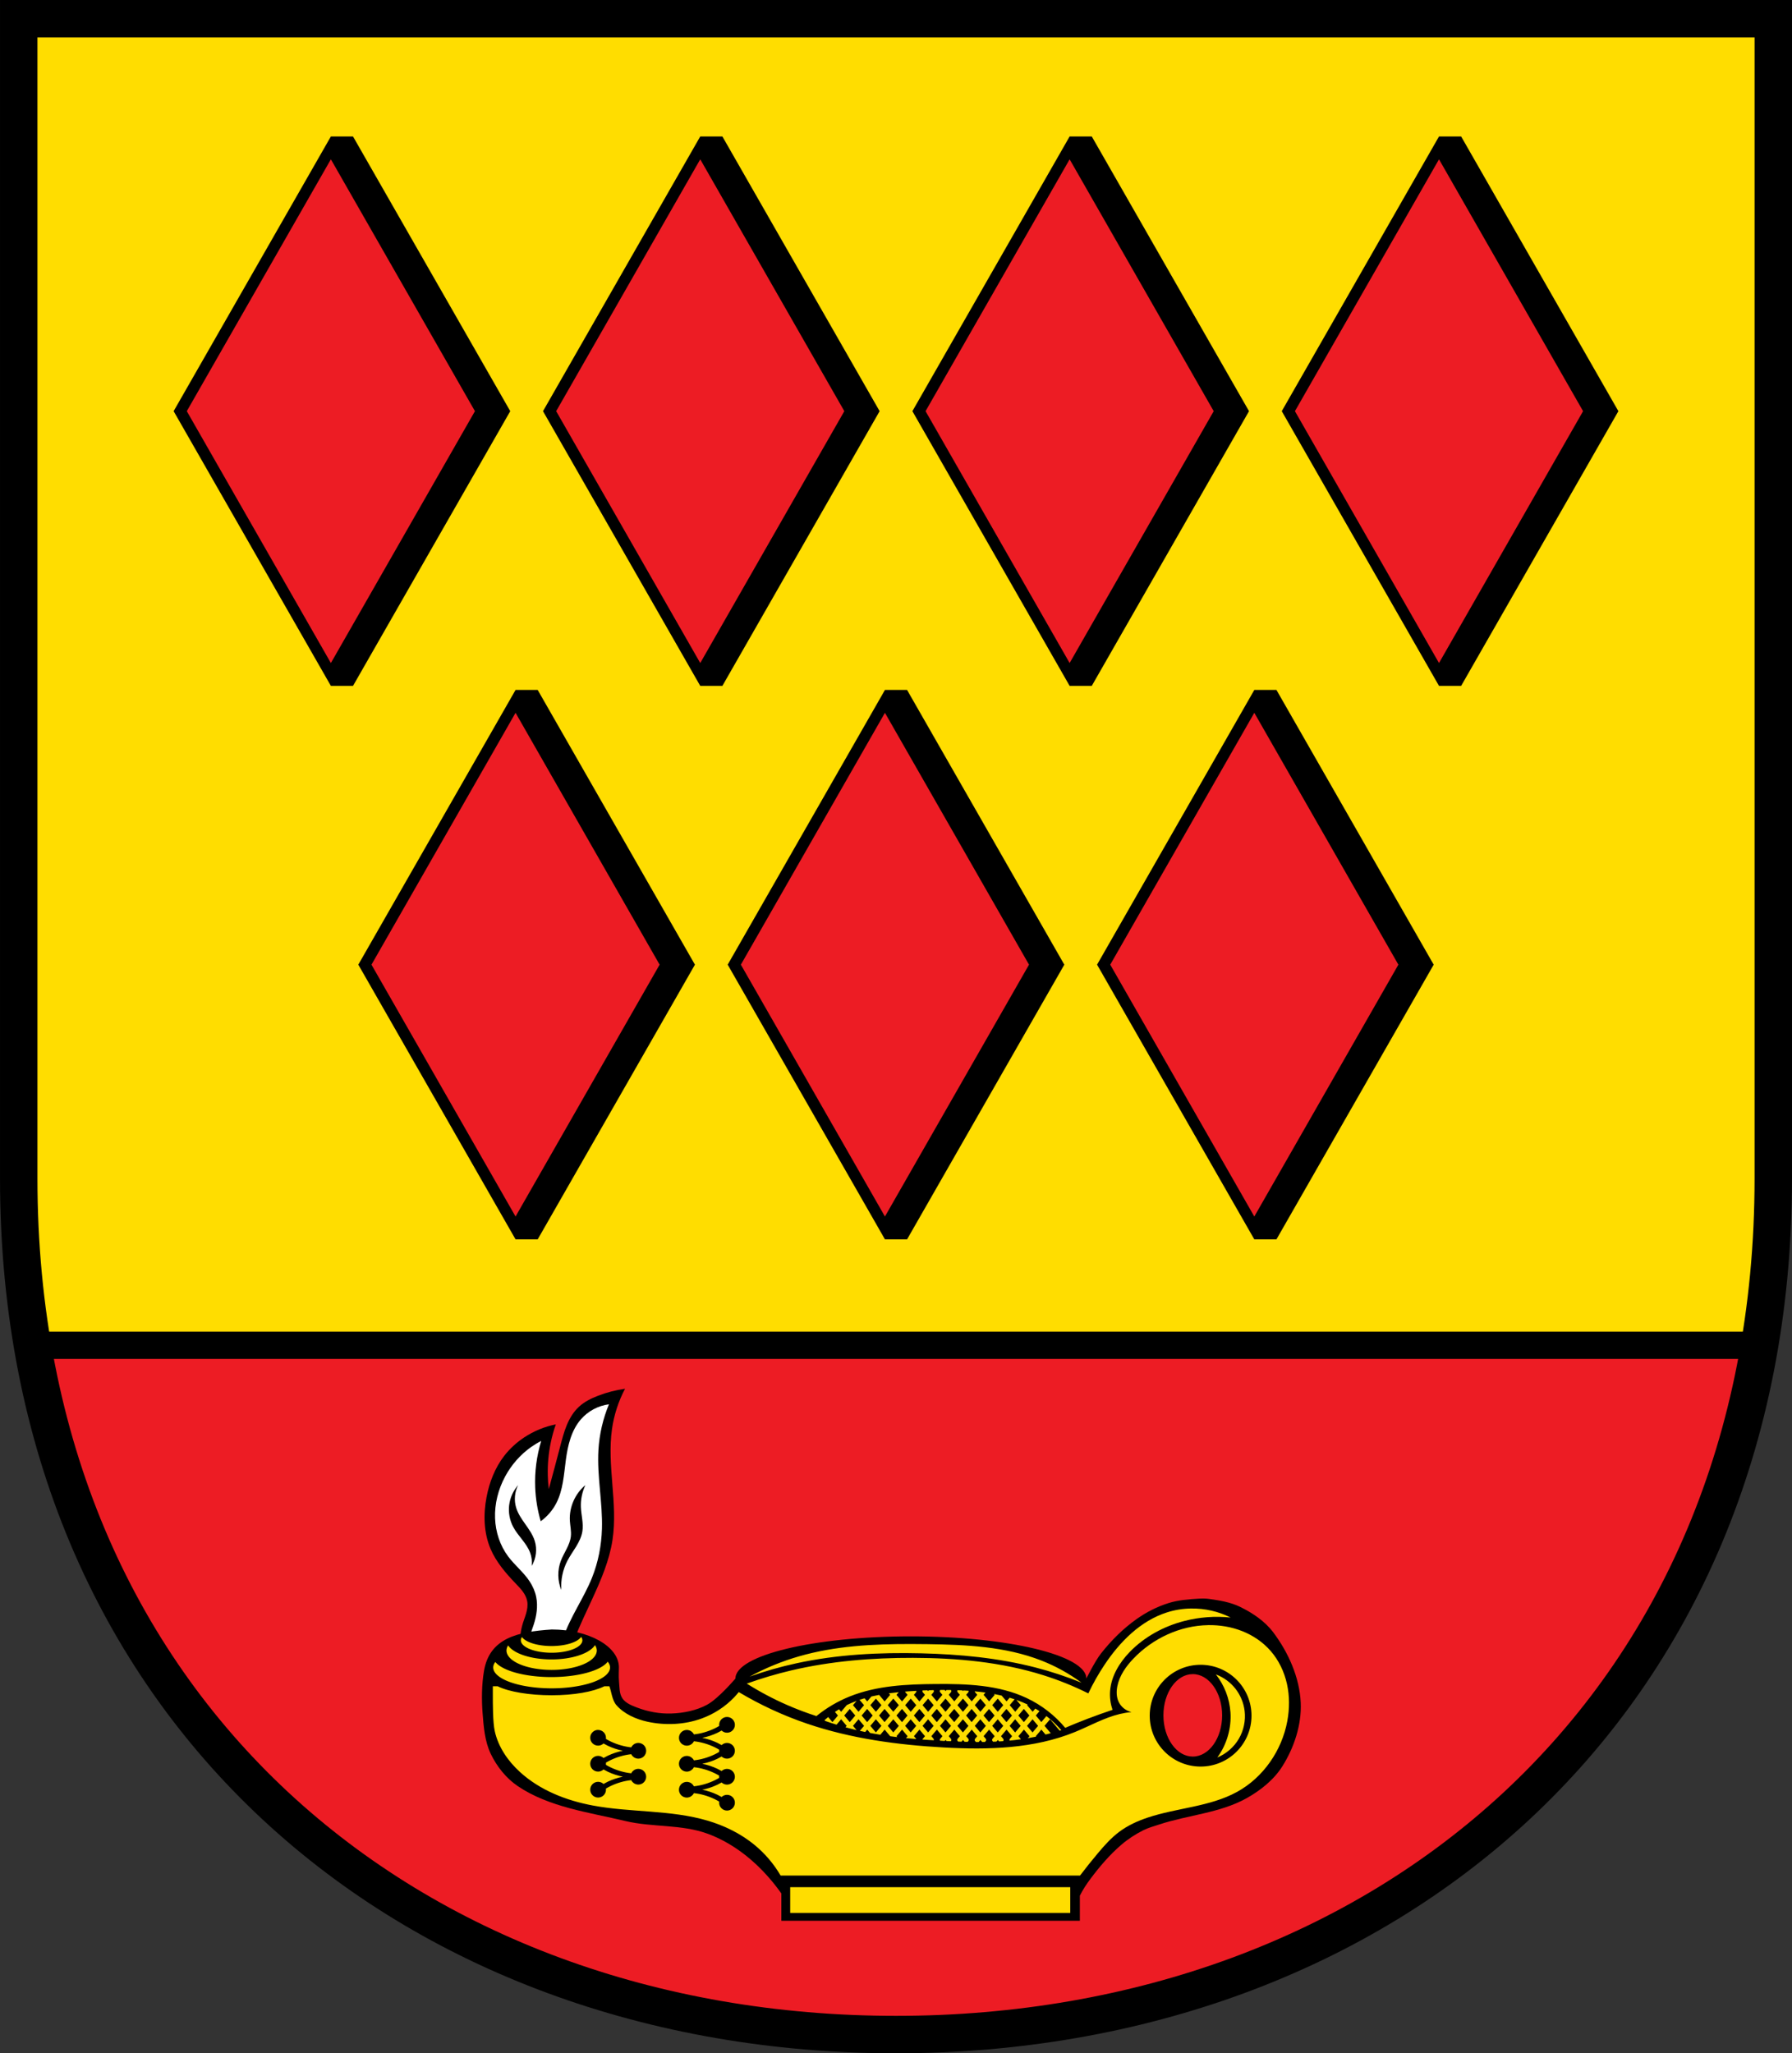
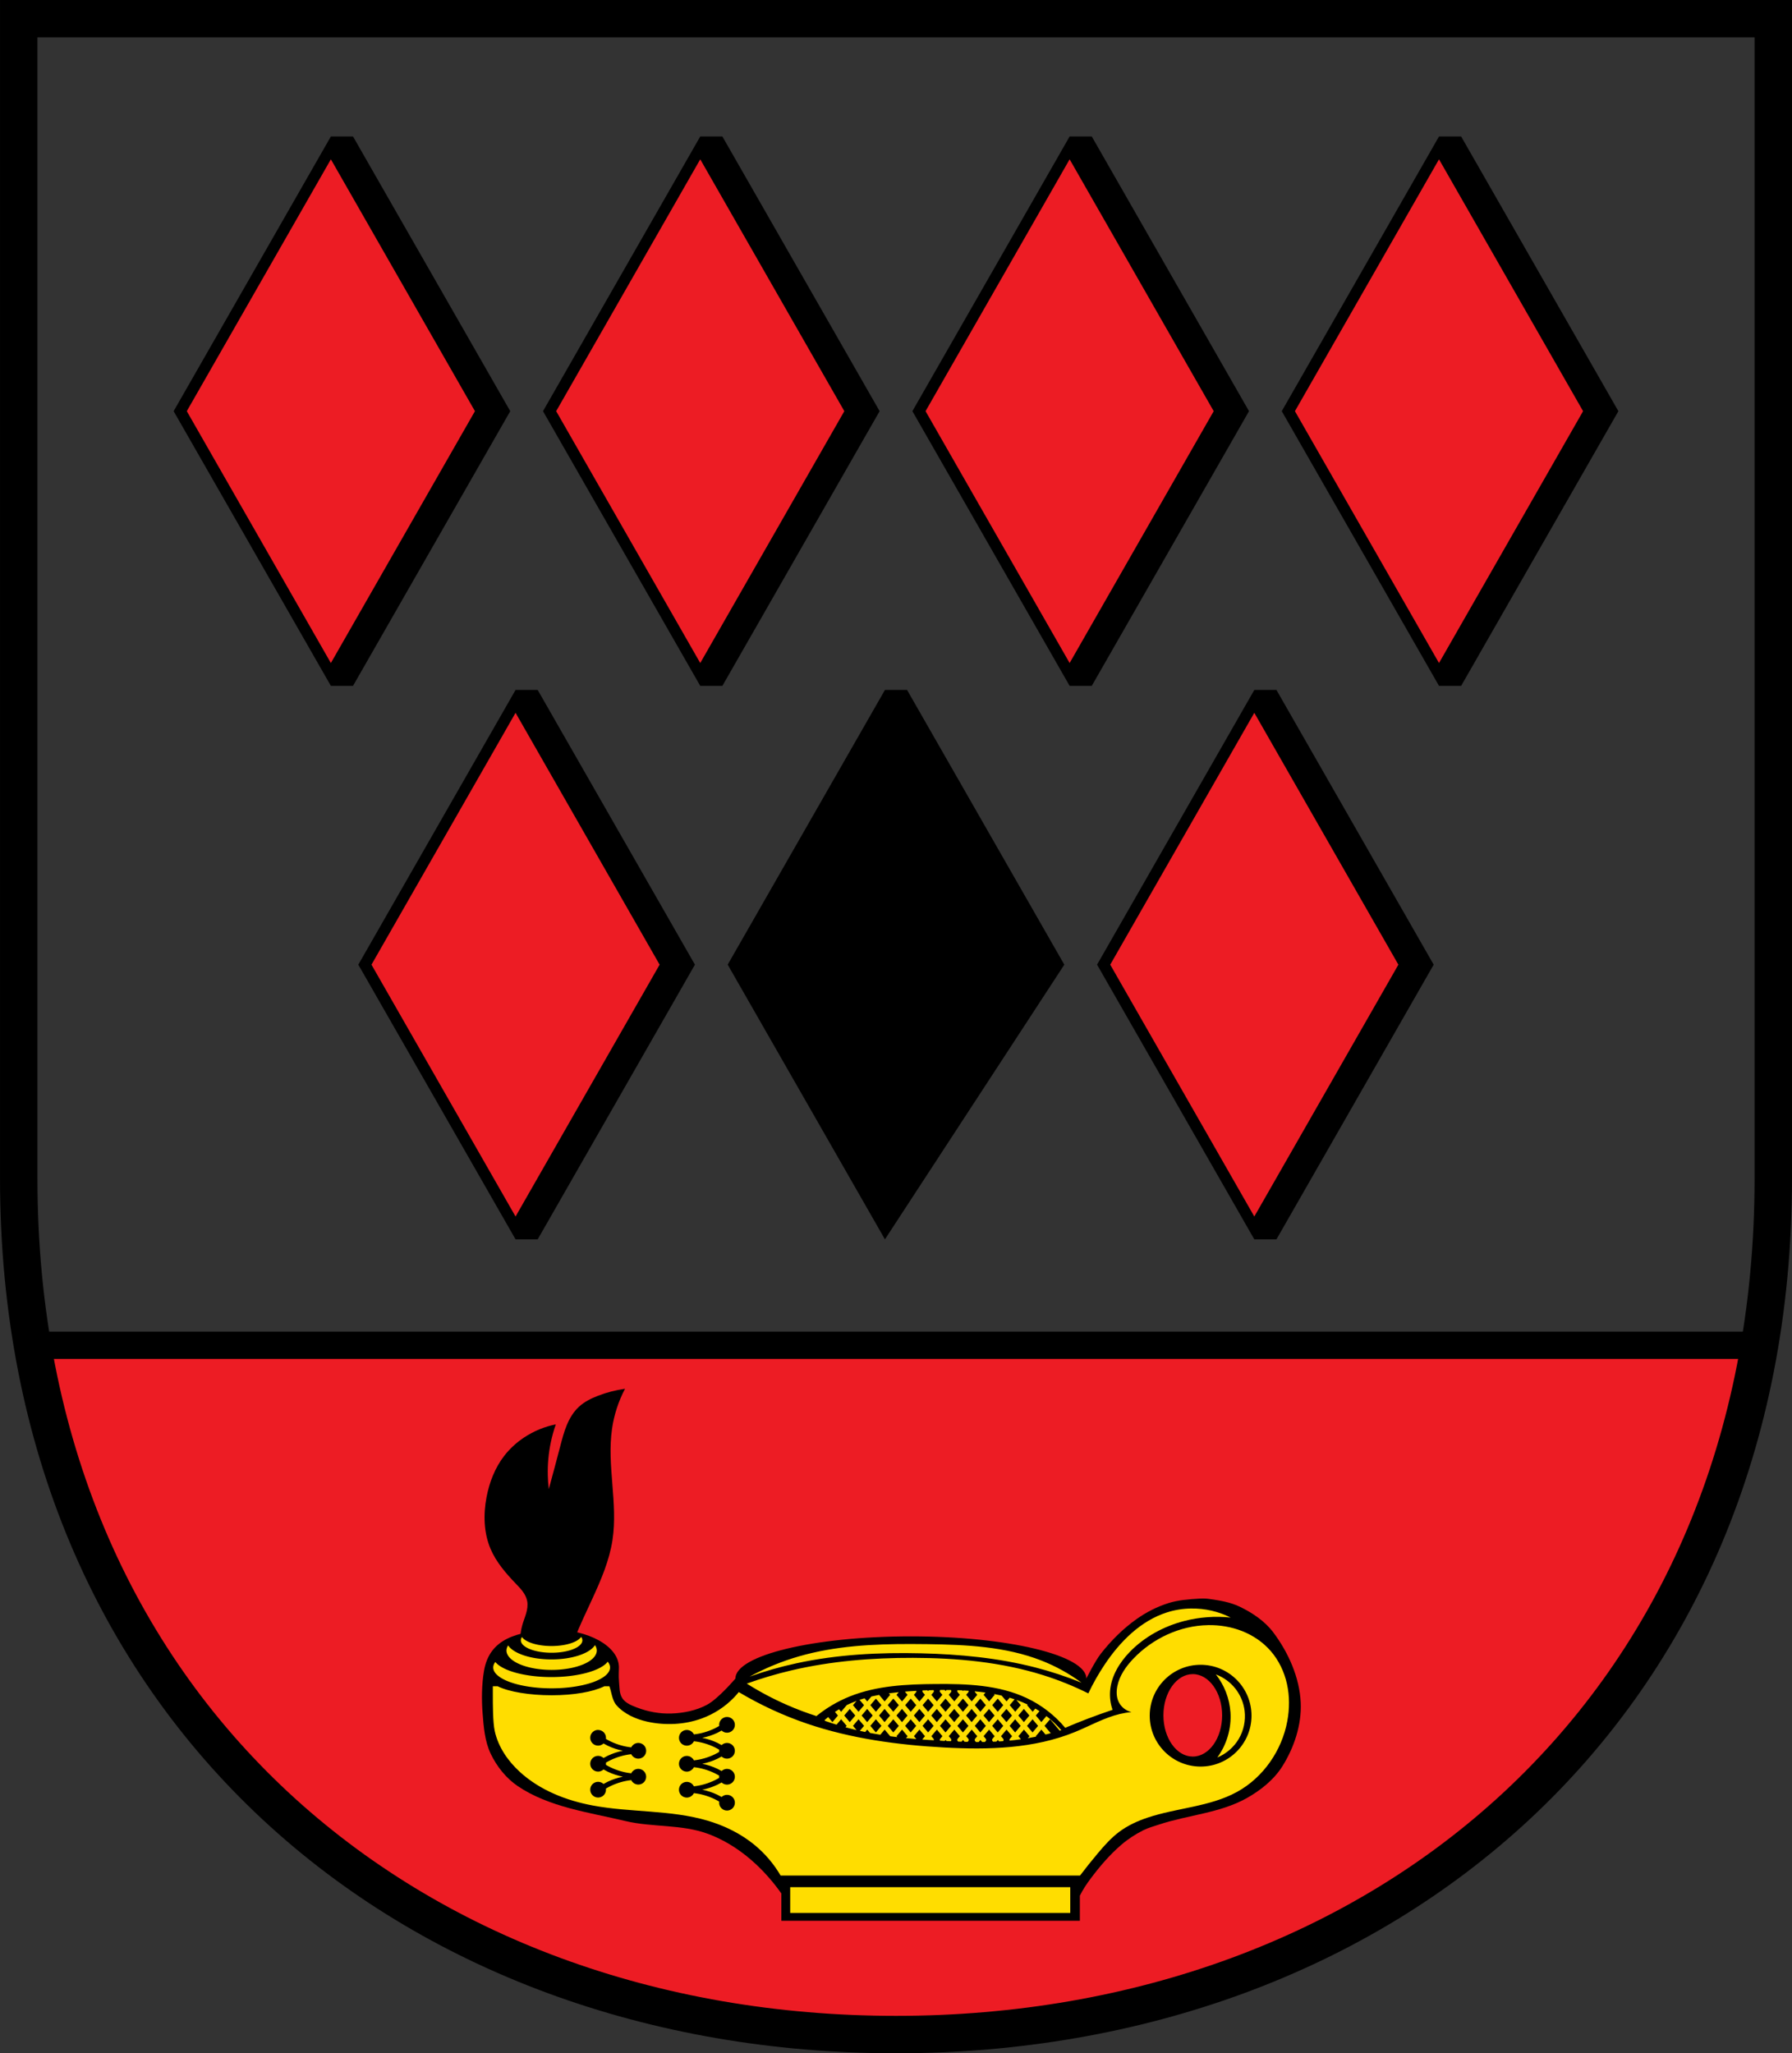
<svg xmlns="http://www.w3.org/2000/svg" xmlns:ns1="http://www.inkscape.org/namespaces/inkscape" xmlns:ns2="http://sodipodi.sourceforge.net/DTD/sodipodi-0.dtd" width="139.31mm" height="159.617mm" viewBox="0 0 139.31 159.617" version="1.1" id="svg865" ns1:version="0.92.5 (2060ec1f9f, 2020-04-08)" ns2:docname="DEU Einig COA.svg">
  <rect x="0" y="0" width="139.31" height="159.617" fill="#333333" stroke="none" />
  <defs id="defs859">
    <ns1:path-effect effect="spiro" id="path-effect1743" is_visible="true" />
    <ns1:path-effect effect="spiro" id="path-effect1598" is_visible="true" />
    <ns1:path-effect effect="spiro" id="path-effect1593" is_visible="true" />
    <ns1:path-effect effect="spiro" id="path-effect1588" is_visible="true" />
    <ns1:path-effect effect="spiro" id="path-effect2620" is_visible="true" />
    <ns1:path-effect effect="spiro" id="path-effect2613" is_visible="true" />
    <ns1:path-effect effect="spiro" id="path-effect2603" is_visible="true" />
    <ns1:path-effect effect="spiro" id="path-effect2553" is_visible="true" />
    <ns1:path-effect effect="spiro" id="path-effect2548" is_visible="true" />
    <ns1:path-effect effect="spiro" id="path-effect2544" is_visible="true" />
    <ns1:path-effect effect="spiro" id="path-effect2540" is_visible="true" />
    <ns1:path-effect effect="spiro" id="path-effect3644" is_visible="true" />
    <ns1:path-effect effect="spiro" id="path-effect3636" is_visible="true" />
    <ns1:path-effect effect="spiro" id="path-effect3544" is_visible="true" />
    <ns1:path-effect effect="spiro" id="path-effect3466" is_visible="true" />
    <ns1:path-effect effect="spiro" id="path-effect3544-2" is_visible="true" />
    <ns1:path-effect effect="spiro" id="path-effect3644-8" is_visible="true" />
    <ns1:path-effect effect="spiro" id="path-effect3644-3" is_visible="true" />
    <ns1:path-effect effect="spiro" id="path-effect3636-0" is_visible="true" />
    <ns1:path-effect effect="spiro" id="path-effect1727-0-1" is_visible="true" />
    <ns1:path-effect effect="spiro" id="path-effect1731-8-3" is_visible="true" />
    <ns1:path-effect effect="spiro" id="path-effect1727-3" is_visible="true" />
    <ns1:path-effect effect="spiro" id="path-effect1731-7" is_visible="true" />
    <ns1:path-effect effect="spiro" id="path-effect841-8" is_visible="true" />
    <ns1:path-effect effect="skeletal" id="path-effect6414" is_visible="true" lpeversion="1" pattern="m 26507.414,27761.564 c 0,-13.157 10.678,-23.835 23.835,-23.835 13.157,0 23.835,10.678 23.835,23.835 0,13.157 -10.678,23.835 -23.835,23.835 -13.157,0 -23.835,-10.678 -23.835,-23.835 z" copytype="single_stretched" prop_scale="0.08" scale_y_rel="false" spacing="0" normal_offset="0" tang_offset="0" prop_units="false" vertical_pattern="false" hide_knot="false" fuse_tolerance="0" />
    <ns1:path-effect effect="spiro" id="path-effect2540-5" is_visible="true" />
  </defs>
  <ns2:namedview id="base" pagecolor="#ffffff" bordercolor="#666666" borderopacity="1.0" ns1:pageopacity="0.0" ns1:pageshadow="2" ns1:zoom="1.3144915" ns1:cx="263.26221" ns1:cy="301.63757" ns1:document-units="mm" ns1:current-layer="layer1" showgrid="false" ns1:window-width="1920" ns1:window-height="1046" ns1:window-x="-11" ns1:window-y="-11" ns1:window-maximized="1" fit-margin-top="0" fit-margin-left="0" fit-margin-right="0" fit-margin-bottom="0" ns1:snap-global="false" ns1:snap-midpoints="true" ns1:snap-smooth-nodes="true" />
  <g ns1:label="Ebene 1" ns1:groupmode="layer" id="layer1" transform="translate(7.44,169.658)">
-     <path style="opacity:1;fill:#ffdd00;fill-opacity:1;fill-rule:evenodd;stroke:none;stroke-width:2.91;stroke-linecap:round;stroke-linejoin:miter;stroke-miterlimit:4;stroke-dasharray:none;stroke-opacity:1;paint-order:fill markers stroke" d="m -5.984,-168.203 v 90.146 c 0,41.282 30.417,66.56 68.199,66.56 37.783,0 68.2,-25.278 68.2,-66.56 v -90.146 z" id="rect953-8-5" ns1:connector-curvature="0" ns2:nodetypes="cssscc" />
    <path style="opacity:1;fill:#ed1c24;fill-opacity:1;fill-rule:evenodd;stroke:#000000;stroke-width:8;stroke-linecap:round;stroke-linejoin:round;stroke-miterlimit:4;stroke-dasharray:none;stroke-dashoffset:0;stroke-opacity:1;paint-order:normal" d="M 9.426 394.633 C 30.683 521.768 135.896 597.775 263.262 597.775 C 390.628 597.775 495.84 521.768 517.098 394.633 L 9.426 394.633 z " transform="matrix(0.265,0,0,0.265,-7.44,-169.658)" id="rect1182" />
    <flowRoot xml:space="preserve" id="flowRoot2783" style="font-style:normal;font-weight:normal;font-size:26.667px;line-height:1.25;font-family:sans-serif;letter-spacing:0px;word-spacing:0px;fill:#000000;fill-opacity:1;stroke:none">
      <flowRegion id="flowRegion2785">
        <rect id="rect2787" width="4.055" height="56.766" x="1812.468" y="-35.759" />
      </flowRegion>
      <flowPara id="flowPara2789" />
    </flowRoot>
    <path style="opacity:1;fill:none;fill-opacity:1;fill-rule:evenodd;stroke:#000000;stroke-width:2.91;stroke-linecap:round;stroke-linejoin:miter;stroke-miterlimit:4;stroke-dasharray:none;stroke-opacity:1;paint-order:fill markers stroke" d="m -5.984,-168.203 v 90.146 c 0,41.282 30.417,66.56 68.199,66.56 37.783,0 68.2,-25.278 68.2,-66.56 v -90.146 z" id="rect953-8" ns1:connector-curvature="0" ns2:nodetypes="cssscc" />
-     <path ns1:connector-curvature="0" style="fill:#000000;stroke:none;stroke-width:0.265px;stroke-linecap:butt;stroke-linejoin:miter;stroke-opacity:1" d="m 61.355,-116.024 -12.224,21.355 12.224,21.355 h 1.721 L 75.3,-94.668 63.076,-116.024 Z" id="path1209-1" />
-     <path style="fill:#ed1c24;fill-opacity:1;stroke:none;stroke-width:0.265px;stroke-linecap:butt;stroke-linejoin:miter;stroke-opacity:1" d="m 61.355,-114.247 11.2,19.579 -11.2,19.579 -11.2,-19.579 z" id="path1209-1-3" ns1:connector-curvature="0" />
+     <path ns1:connector-curvature="0" style="fill:#000000;stroke:none;stroke-width:0.265px;stroke-linecap:butt;stroke-linejoin:miter;stroke-opacity:1" d="m 61.355,-116.024 -12.224,21.355 12.224,21.355 L 75.3,-94.668 63.076,-116.024 Z" id="path1209-1" />
    <path style="fill:#000000;stroke:none;stroke-width:0.265px;stroke-linecap:butt;stroke-linejoin:miter;stroke-opacity:1" d="m 32.639,-116.024 -12.224,21.355 12.224,21.355 h 1.721 L 46.584,-94.668 34.36,-116.024 Z" id="path1209-1-32" ns1:connector-curvature="0" />
    <path style="fill:#ed1c24;fill-opacity:1;stroke:none;stroke-width:0.265px;stroke-linecap:butt;stroke-linejoin:miter;stroke-opacity:1" d="m 32.639,-114.247 11.2,19.579 -11.2,19.579 -11.2,-19.579 z" id="path1209-1-3-7" ns1:connector-curvature="0" />
    <path style="fill:#000000;stroke:none;stroke-width:0.265px;stroke-linecap:butt;stroke-linejoin:miter;stroke-opacity:1" d="m 90.07,-116.024 -12.224,21.355 12.224,21.355 h 1.721 L 104.015,-94.668 91.791,-116.024 Z" id="path1209-1-1" ns1:connector-curvature="0" />
    <path style="fill:#ed1c24;fill-opacity:1;stroke:none;stroke-width:0.265px;stroke-linecap:butt;stroke-linejoin:miter;stroke-opacity:1" d="M 90.07,-114.247 101.27,-94.668 90.07,-75.089 78.87,-94.668 Z" id="path1209-1-3-3" ns1:connector-curvature="0" />
    <g id="g1834" transform="translate(145.605)">
      <path id="path1209-1-11" d="m -98.608,-159.05 -12.224,21.355 12.224,21.355 h 1.721 l 12.224,-21.355 -12.224,-21.355 z" style="fill:#000000;stroke:none;stroke-width:0.265px;stroke-linecap:butt;stroke-linejoin:miter;stroke-opacity:1" ns1:connector-curvature="0" />
      <path ns1:connector-curvature="0" id="path1209-1-3-74" d="m -98.608,-157.274 11.2,19.579 -11.2,19.579 -11.2,-19.579 z" style="fill:#ed1c24;fill-opacity:1;stroke:none;stroke-width:0.265px;stroke-linecap:butt;stroke-linejoin:miter;stroke-opacity:1" />
      <path ns1:connector-curvature="0" id="path1209-1-32-5" d="m -127.323,-159.05 -12.224,21.355 12.224,21.355 h 1.721 l 12.224,-21.355 -12.224,-21.355 z" style="fill:#000000;stroke:none;stroke-width:0.265px;stroke-linecap:butt;stroke-linejoin:miter;stroke-opacity:1" />
      <path ns1:connector-curvature="0" id="path1209-1-3-7-8" d="m -127.323,-157.274 11.2,19.579 -11.2,19.579 -11.2,-19.579 z" style="fill:#ed1c24;fill-opacity:1;stroke:none;stroke-width:0.265px;stroke-linecap:butt;stroke-linejoin:miter;stroke-opacity:1" />
      <path ns1:connector-curvature="0" id="path1209-1-1-1" d="m -69.892,-159.05 -12.224,21.355 12.224,21.355 h 1.721 l 12.224,-21.355 -12.224,-21.355 z" style="fill:#000000;stroke:none;stroke-width:0.265px;stroke-linecap:butt;stroke-linejoin:miter;stroke-opacity:1" />
      <path ns1:connector-curvature="0" id="path1209-1-3-3-1" d="m -69.892,-157.274 11.2,19.579 -11.2,19.579 -11.2,-19.579 z" style="fill:#ed1c24;fill-opacity:1;stroke:none;stroke-width:0.265px;stroke-linecap:butt;stroke-linejoin:miter;stroke-opacity:1" />
      <path ns1:connector-curvature="0" id="path1209-1-1-1-1" d="m -41.177,-159.05 -12.224,21.355 12.224,21.355 h 1.721 l 12.224,-21.355 -12.224,-21.355 z" style="fill:#000000;stroke:none;stroke-width:0.265px;stroke-linecap:butt;stroke-linejoin:miter;stroke-opacity:1" />
      <path ns1:connector-curvature="0" id="path1209-1-3-3-1-4" d="m -41.177,-157.274 11.2,19.579 -11.2,19.579 -11.2,-19.579 z" style="fill:#ed1c24;fill-opacity:1;stroke:none;stroke-width:0.265px;stroke-linecap:butt;stroke-linejoin:miter;stroke-opacity:1" />
    </g>
    <path transform="translate(146.92)" style="fill:#000000;stroke:none;stroke-width:0.265px;stroke-linecap:butt;stroke-linejoin:miter;stroke-opacity:1" d="m -105.768,-61.703 c -0.513,0.972 -0.858,2.033 -1.014,3.122 -0.41,2.852 0.47,5.775 0.039,8.623 -0.242,1.596 -0.886,3.099 -1.561,4.565 -0.482,1.047 -0.984,2.087 -1.405,3.161 -0.162,0.412 -0.312,0.831 -0.515,1.224 -0.203,0.393 -0.464,0.765 -0.812,1.039 -0.377,0.297 -0.848,0.469 -1.327,0.507 -0.244,0.02 -0.492,0.005 -0.726,-0.068 -0.233,-0.073 -0.451,-0.208 -0.601,-0.4 -0.15,-0.192 -0.227,-0.433 -0.259,-0.675 -0.032,-0.242 -0.022,-0.487 -0.014,-0.73 0.02,-0.655 0.024,-1.319 0.195,-1.951 0.086,-0.317 0.213,-0.622 0.305,-0.938 0.092,-0.316 0.147,-0.651 0.086,-0.974 -0.052,-0.272 -0.184,-0.522 -0.348,-0.745 -0.164,-0.223 -0.358,-0.421 -0.549,-0.62 -0.772,-0.804 -1.515,-1.667 -1.951,-2.692 -0.533,-1.255 -0.567,-2.68 -0.312,-4.019 0.219,-1.15 0.652,-2.272 1.366,-3.2 0.434,-0.564 0.967,-1.051 1.561,-1.444 0.744,-0.492 1.584,-0.839 2.458,-1.014 -0.16,0.459 -0.291,0.929 -0.39,1.405 -0.174,0.833 -0.253,1.686 -0.234,2.536 0.008,0.365 0.034,0.73 0.078,1.093 0.305,-1.117 0.604,-2.236 0.897,-3.356 0.144,-0.551 0.288,-1.104 0.507,-1.63 0.219,-0.526 0.519,-1.026 0.937,-1.413 0.421,-0.391 0.947,-0.652 1.483,-0.858 0.678,-0.262 1.387,-0.445 2.107,-0.546 z" id="path2538-2" ns1:connector-curvature="0" ns1:path-effect="#path-effect2540-5" ns1:original-d="m -105.76781,-61.702579 c 0,0 -0.84575,2.040537 -1.0145,3.121528 -0.44334,2.84004 0.50391,5.786628 0.039,8.623219 -0.26011,1.587047 -0.97348,3.068082 -1.56076,4.565235 -0.42101,1.073261 -0.87823,2.134888 -1.40469,3.160547 -0.3993,0.777936 -0.65948,1.697853 -1.32665,2.263108 -0.36122,0.306043 -0.85325,0.501116 -1.32665,0.507249 -0.46891,0.0061 -1.02034,-0.113139 -1.32665,-0.468231 -0.31156,-0.361185 -0.25111,-0.928197 -0.27313,-1.404686 -0.0302,-0.652865 0.0971,-1.304781 0.19509,-1.950956 0.0975,-0.643096 0.51306,-1.273195 0.3902,-1.911934 -0.10289,-0.534911 -0.58797,-0.917398 -0.89744,-1.365668 -0.62965,-0.912061 -1.56854,-1.652092 -1.95096,-2.692318 -0.46364,-1.261167 -0.53014,-2.693078 -0.31215,-4.018968 0.18813,-1.144249 0.69768,-2.251678 1.36567,-3.199567 0.40824,-0.579302 0.9637,-1.061907 1.56076,-1.443704 0.7468,-0.477553 2.4582,-1.014497 2.4582,-1.014497 0,0 -0.30247,0.926711 -0.39019,1.404686 -0.15325,0.835063 -0.22529,1.68728 -0.23411,2.536243 -0.004,0.365085 0.078,1.092533 0.078,1.092533 0,0 0.4981,-2.268826 0.89744,-3.355641 0.38726,-1.053953 0.68288,-2.217687 1.4437,-3.043489 0.38696,-0.420015 0.95435,-0.641701 1.48273,-0.858422 0.67129,-0.275337 2.10703,-0.546267 2.10703,-0.546267 z" ns2:nodetypes="caaaaaaaaaaaaaaacaacaaacc" />
-     <path ns1:connector-curvature="0" style="fill:#ffffff;stroke:none;stroke-width:0.265px;stroke-linecap:butt;stroke-linejoin:miter;stroke-opacity:1" d="m 39.903,-60.493 c -0.838,0.106 -1.632,0.531 -2.185,1.17 -0.746,0.862 -1.02,2.031 -1.17,3.161 -0.152,1.142 -0.213,2.332 -0.742,3.356 -0.286,0.554 -0.704,1.039 -1.21,1.405 -0.249,-0.85 -0.393,-1.73 -0.429,-2.614 -0.05,-1.224 0.109,-2.457 0.468,-3.629 -0.271,0.137 -0.532,0.294 -0.78,0.468 -0.845,0.593 -1.54,1.393 -2.029,2.302 -0.532,0.989 -0.822,2.116 -0.78,3.239 0.039,1.06 0.38,2.115 1.014,2.965 0.514,0.688 1.207,1.233 1.678,1.951 0.241,0.368 0.421,0.778 0.507,1.209 0.143,0.712 0.029,1.455 -0.195,2.146 -0.091,0.281 -0.201,0.557 -0.282,0.841 -0.081,0.284 -0.134,0.581 -0.109,0.876 0.031,0.358 0.187,0.713 0.468,0.936 0.151,0.12 0.334,0.198 0.525,0.225 0.191,0.027 0.389,0.003 0.567,-0.069 0.339,-0.138 0.591,-0.437 0.757,-0.764 0.166,-0.326 0.259,-0.684 0.375,-1.031 0.543,-1.63 1.582,-3.05 2.224,-4.643 0.489,-1.213 0.741,-2.516 0.78,-3.824 0.061,-2.045 -0.393,-4.084 -0.273,-6.126 0.072,-1.218 0.35,-2.424 0.819,-3.551 z m -7.062,6.282 c -0.275,0.536 -0.332,1.18 -0.156,1.756 0.145,0.473 0.433,0.886 0.718,1.289 0.285,0.404 0.576,0.815 0.725,1.286 0.204,0.644 0.116,1.373 -0.234,1.951 0.041,-0.341 0.001,-0.692 -0.117,-1.014 -0.139,-0.381 -0.38,-0.715 -0.629,-1.035 -0.249,-0.32 -0.51,-0.635 -0.698,-0.994 -0.268,-0.512 -0.377,-1.106 -0.308,-1.679 0.069,-0.574 0.316,-1.125 0.698,-1.559 z m 5.228,0 c -0.254,0.533 -0.375,1.128 -0.351,1.717 0.026,0.627 0.213,1.253 0.117,1.873 -0.066,0.428 -0.265,0.825 -0.49,1.195 -0.226,0.37 -0.481,0.722 -0.68,1.107 -0.358,0.693 -0.522,1.485 -0.468,2.263 -0.297,-0.713 -0.311,-1.54 -0.039,-2.263 0.122,-0.324 0.297,-0.625 0.452,-0.934 0.155,-0.309 0.292,-0.634 0.329,-0.978 0.043,-0.403 -0.054,-0.806 -0.078,-1.21 -0.061,-1.044 0.402,-2.105 1.209,-2.77 z" id="path2542-6" />
    <path style="opacity:1;fill:#000000;fill-opacity:1;fill-rule:evenodd;stroke:none;stroke-width:0.265;stroke-linecap:round;stroke-linejoin:miter;stroke-miterlimit:4;stroke-dasharray:none;stroke-dashoffset:0;stroke-opacity:1;paint-order:normal" d="m 86.166,-45.392 c -0.134,-0.003 -0.268,9.8e-5 -0.4,0.008 -0.798,0.046 -1.61,0.108 -2.372,0.347 -0.876,0.275 -1.714,0.701 -2.463,1.231 -1.055,0.746 -1.989,1.677 -2.787,2.694 -0.462,0.589 -1.131,1.938 -1.131,1.938 1.72e-4,-1.811 -6.107,-3.279 -13.641,-3.279 -7.533,3.4e-5 -13.64,1.468 -13.64,3.279 0,0 -1.325,1.566 -2.208,2.04 -0.84,0.451 -1.826,0.647 -2.779,0.679 -0.899,0.03 -1.819,-0.141 -2.659,-0.462 -0.416,-0.159 -0.881,-0.34 -1.134,-0.706 -0.263,-0.38 -0.226,-0.899 -0.273,-1.359 -0.036,-0.351 -7.94e-4,-0.911 -0.004,-1.059 6.6e-5,-1.626 -2.338,-2.945 -5.221,-2.945 -2.659,0.169 -4.84,0.673 -5.269,3.226 -0.185,1.069 -0.185,2.264 -0.11,3.252 0.083,1.081 0.168,2.211 0.636,3.188 0.471,0.983 1.196,1.898 2.099,2.508 2.429,1.64 5.512,2.035 8.363,2.714 2.108,0.502 4.386,0.24 6.424,0.997 1.854,0.689 3.466,1.94 4.763,3.434 0.334,0.384 0.648,0.785 0.942,1.201 v 2.122 h 23.206 v -1.947 c 0.228,-0.468 0.52,-0.904 0.831,-1.321 0.712,-0.954 1.496,-1.87 2.399,-2.644 0.515,-0.442 1.093,-0.817 1.699,-1.122 0.386,-0.194 0.808,-0.307 1.219,-0.443 2.251,-0.747 4.743,-0.892 6.812,-2.049 1.083,-0.606 2.118,-1.427 2.78,-2.477 0.916,-1.454 1.509,-3.237 1.43,-4.954 -0.089,-1.953 -0.959,-3.9 -2.134,-5.462 -0.656,-0.872 -1.616,-1.515 -2.598,-1.991 -0.737,-0.357 -1.571,-0.492 -2.382,-0.606 -0.132,-0.019 -0.265,-0.029 -0.398,-0.032 z m -0.88,5.874 c 1.261,-1.61e-4 2.283,1.435 2.283,3.205 -5e-6,1.77 -1.022,3.205 -2.283,3.205 -1.26,-2.38e-4 -2.282,-1.435 -2.282,-3.205 5e-6,-1.77 1.022,-3.205 2.282,-3.205 z" id="rect2599" ns1:connector-curvature="0" ns2:nodetypes="cccsscscscaaacccscssccccccccscsccssccccccc" />
    <path style="opacity:1;fill:#ffdd00;fill-opacity:1;fill-rule:evenodd;stroke:none;stroke-width:0.165;stroke-linecap:round;stroke-linejoin:miter;stroke-miterlimit:4;stroke-dasharray:none;stroke-dashoffset:0;stroke-opacity:1;paint-order:normal" d="m 85.158,-44.618 c -0.637,0.009 -1.272,0.109 -1.879,0.303 -2.041,0.65 -3.645,2.264 -4.836,4.045 -0.48,0.718 -0.907,1.47 -1.277,2.251 -1.133,-0.566 -2.312,-1.041 -3.521,-1.42 -3.255,-1.021 -6.695,-1.335 -10.106,-1.343 -3.178,-0.007 -6.368,0.249 -9.461,0.976 -1.172,0.276 -2.329,0.619 -3.462,1.026 1.006,0.635 2.06,1.194 3.151,1.67 0.739,0.323 1.494,0.608 2.262,0.854 0.777,-0.632 1.65,-1.147 2.579,-1.521 2.105,-0.847 4.427,-0.954 6.697,-0.972 2.406,-0.019 4.894,0.067 7.07,1.092 1.151,0.542 2.181,1.338 2.996,2.314 0.572,-0.245 1.148,-0.478 1.729,-0.7 0.645,-0.247 1.296,-0.48 1.951,-0.699 -0.166,-0.475 -0.231,-0.985 -0.19,-1.487 0.093,-1.145 0.729,-2.189 1.529,-3.014 1.142,-1.178 2.638,-1.991 4.227,-2.402 1.176,-0.305 2.407,-0.396 3.615,-0.269 -0.947,-0.481 -2.013,-0.719 -3.074,-0.703 z m 1.319,1.293 c -2.177,0.033 -4.302,1.029 -5.806,2.603 -0.581,0.608 -1.087,1.327 -1.251,2.152 -0.08,0.401 -0.073,0.831 0.1,1.201 0.187,0.401 0.568,0.706 1.001,0.8 -0.303,0.029 -0.604,0.079 -0.901,0.15 -1.221,0.292 -2.328,0.926 -3.49,1.401 -3.193,1.306 -6.747,1.393 -10.191,1.203 -3.607,-0.199 -7.224,-0.689 -10.643,-1.853 -1.848,-0.629 -3.629,-1.453 -5.305,-2.453 -0.111,0.138 -0.228,0.272 -0.35,0.4 -0.701,0.737 -1.577,1.305 -2.532,1.653 -1.343,0.49 -2.847,0.551 -4.225,0.249 -0.888,-0.195 -1.807,-0.601 -2.406,-1.286 -0.344,-0.393 -0.394,-1.112 -0.547,-1.466 h -0.392 c -0.872,0.431 -2.368,0.697 -4.094,0.697 -1.726,-5.3e-4 -3.322,-0.266 -4.194,-0.697 h -0.378 c 2.6e-4,0.217 2.6e-4,0.434 0,0.651 -7.93e-4,0.715 -0.004,2.138 0.15,2.837 0.271,1.231 1.021,2.319 1.952,3.169 1.556,1.423 3.599,2.224 5.672,2.611 2.951,0.552 6.036,0.327 8.915,1.176 1.314,0.388 2.571,1.001 3.632,1.868 0.82,0.67 1.519,1.488 2.052,2.402 h 23.274 c 0.452,-0.596 0.92,-1.18 1.401,-1.752 0.503,-0.597 1.026,-1.185 1.652,-1.652 0.66,-0.493 1.421,-0.84 2.202,-1.101 2.296,-0.767 4.835,-0.836 6.957,-2.002 2.038,-1.12 3.484,-3.219 3.904,-5.506 0.175,-0.951 0.182,-1.938 -0.027,-2.882 -0.209,-0.944 -0.637,-1.845 -1.274,-2.573 -0.595,-0.68 -1.363,-1.201 -2.203,-1.534 -0.84,-0.333 -1.749,-0.482 -2.652,-0.468 z m -23.094,1.467 c -2.942,-0.005 -5.9,0.146 -8.719,0.961 -1.329,0.384 -2.616,0.913 -3.831,1.574 1.194,-0.424 2.414,-0.771 3.652,-1.039 3.171,-0.687 6.437,-0.852 9.682,-0.773 2.988,0.073 5.985,0.354 8.88,1.099 1.223,0.315 2.424,0.712 3.594,1.188 -0.958,-0.707 -2.009,-1.289 -3.118,-1.723 -2.8,-1.097 -5.873,-1.236 -8.88,-1.277 -0.419,-0.006 -0.839,-0.01 -1.259,-0.01 z m 22.512,1.615 c 2.185,2.22e-4 3.956,1.771 3.956,3.956 6.4e-5,2.185 -1.771,3.956 -3.956,3.956 -2.185,6.7e-5 -3.956,-1.771 -3.956,-3.956 -6.6e-5,-2.185 1.771,-3.956 3.956,-3.956 z m 1.185,0.748 c 0.662,0.837 1.063,1.877 1.135,2.942 0.085,1.244 -0.285,2.514 -1.024,3.518 0.694,-0.285 1.291,-0.802 1.672,-1.449 0.381,-0.647 0.543,-1.419 0.455,-2.165 -0.074,-0.631 -0.326,-1.239 -0.718,-1.738 -0.393,-0.499 -0.925,-0.887 -1.52,-1.108 z m -21.426,1.209 c -0.043,0.05 -0.045,0.128 -0.003,0.179 l 0.17,0.201 -0.43,0.511 -0.431,-0.511 0.169,-0.201 c 0.04,-0.047 0.04,-0.118 0.005,-0.167 -0.122,0.003 -0.243,0.007 -0.365,0.011 l -0.056,0.066 -0.053,-0.063 c -0.128,0.005 -0.256,0.008 -0.384,0.014 -0.017,0.046 -0.01,0.101 0.022,0.14 l 0.169,0.201 -0.431,0.512 -0.43,-0.512 0.169,-0.201 c 0.026,-0.031 0.034,-0.072 0.028,-0.111 -0.219,0.013 -0.439,0.024 -0.657,0.04 -0.076,0.006 -0.151,0.013 -0.227,0.019 0.005,0.019 0.013,0.036 0.026,0.052 l 0.169,0.201 -0.431,0.512 -0.43,-0.511 0.169,-0.201 c 0.002,-0.002 0.002,-0.005 0.004,-0.008 -0.256,0.025 -0.511,0.055 -0.766,0.089 l 0.1,0.119 -0.43,0.511 -0.429,-0.51 c -0.202,0.037 -0.402,0.079 -0.601,0.126 l -0.323,0.383 -0.206,-0.244 c -0.131,0.038 -0.262,0.075 -0.392,0.119 l 0.352,0.418 -0.431,0.512 -0.43,-0.512 0.281,-0.333 c -0.264,0.097 -0.523,0.205 -0.776,0.329 l 0.004,0.004 -0.431,0.512 -0.163,-0.194 c -0.108,0.066 -0.214,0.135 -0.318,0.206 l 0.235,0.279 -0.43,0.512 -0.331,-0.394 c -0.097,0.08 -0.192,0.161 -0.285,0.246 l 0.047,0.056 c 0.295,0.104 0.593,0.2 0.891,0.292 l 0.354,-0.421 0.431,0.512 -0.093,0.111 c 0.287,0.079 0.575,0.154 0.865,0.222 l -0.28,-0.333 0.431,-0.512 0.43,0.512 -0.327,0.389 c 0.138,0.031 0.277,0.061 0.416,0.09 l 0.157,-0.187 0.22,0.261 c 0.265,0.05 0.53,0.097 0.796,0.14 l 0.338,-0.401 0.431,0.512 -0.003,0.004 c 0.185,0.025 0.371,0.048 0.557,0.07 l -0.062,-0.074 0.431,-0.512 0.431,0.512 -0.125,0.148 c 0.266,0.027 0.532,0.053 0.798,0.075 -0.004,-0.008 -0.007,-0.016 -0.012,-0.023 l -0.17,-0.201 0.431,-0.512 0.431,0.512 -0.169,0.201 c -0.015,0.018 -0.023,0.04 -0.027,0.063 0.147,0.011 0.295,0.018 0.442,0.028 0.147,0.01 0.294,0.019 0.441,0.028 0.009,-0.041 0.002,-0.086 -0.026,-0.119 l -0.169,-0.201 0.431,-0.512 0.431,0.512 -0.169,0.201 c -0.035,0.042 -0.039,0.102 -0.016,0.15 0.092,0.005 0.185,0.013 0.278,0.018 0.029,0.002 0.057,0.003 0.086,0.004 l 0.068,-0.081 0.073,0.087 c 0.109,0.006 0.218,0.01 0.327,0.015 l 0.01,-0.01 c 0.047,-0.049 0.049,-0.131 0.005,-0.183 l -0.169,-0.201 0.431,-0.512 0.431,0.512 -0.17,0.201 c -0.044,0.052 -0.042,0.134 0.005,0.183 l 0.035,0.037 c 0.086,0.003 0.173,0.006 0.259,0.009 l 0.116,-0.137 0.12,0.143 c 0.079,0.002 0.158,0.003 0.237,0.005 l 0.053,-0.056 c 0.047,-0.049 0.049,-0.131 0.005,-0.183 l -0.169,-0.201 0.431,-0.512 0.431,0.512 -0.169,0.201 c -0.044,0.052 -0.041,0.134 0.005,0.183 l 0.066,0.07 c 0.069,2.65e-4 0.139,-5.29e-4 0.208,-5.29e-4 l 0.136,-0.161 0.135,0.16 c 0.071,-5.29e-4 0.142,-2.27e-4 0.212,-0.002 l 0.063,-0.067 c 0.047,-0.049 0.049,-0.131 0.005,-0.183 l -0.17,-0.201 0.431,-0.512 0.431,0.512 -0.169,0.201 c -0.044,0.052 -0.042,0.134 0.005,0.183 l 0.045,0.048 c 0.086,-0.004 0.172,-0.009 0.258,-0.013 l 0.107,-0.127 0.098,0.116 c 0.103,-0.006 0.206,-0.014 0.309,-0.021 l 0.003,-0.003 c 0.047,-0.049 0.049,-0.131 0.005,-0.183 l -0.169,-0.201 0.431,-0.512 0.431,0.512 -0.17,0.201 c -0.034,0.04 -0.04,0.097 -0.021,0.144 0.144,-0.014 0.287,-0.029 0.43,-0.047 l 0.005,-0.006 0.005,0.005 c 0.144,-0.017 0.289,-0.037 0.433,-0.057 -0.005,-0.014 -0.012,-0.027 -0.022,-0.039 l -0.169,-0.201 0.431,-0.512 0.431,0.512 -0.132,0.156 c 0.218,-0.037 0.435,-0.077 0.652,-0.121 l -0.029,-0.035 0.431,-0.512 0.323,0.384 c 0.136,-0.033 0.271,-0.067 0.406,-0.102 l -0.483,-0.574 0.431,-0.512 0.749,0.889 c 0.042,-0.013 0.084,-0.024 0.126,-0.037 -0.347,-0.405 -0.737,-0.773 -1.159,-1.1 l -0.394,0.468 -0.43,-0.512 0.286,-0.339 c -0.106,-0.069 -0.214,-0.136 -0.324,-0.199 l -0.208,0.247 -0.431,-0.512 0.042,-0.05 c -0.286,-0.136 -0.579,-0.253 -0.877,-0.359 l 0.344,0.408 -0.431,0.512 -0.431,-0.512 0.383,-0.455 c -0.128,-0.043 -0.257,-0.086 -0.387,-0.124 l -0.241,0.286 -0.38,-0.451 c -0.199,-0.047 -0.398,-0.089 -0.599,-0.127 l 0.056,0.067 -0.43,0.511 -0.431,-0.511 0.147,-0.175 c -0.278,-0.039 -0.558,-0.071 -0.837,-0.097 0.003,0.026 0.011,0.05 0.028,0.071 l 0.169,0.201 -0.431,0.512 -0.431,-0.512 0.169,-0.201 c 0.026,-0.031 0.034,-0.072 0.028,-0.111 -0.134,-0.01 -0.269,-0.019 -0.404,-0.027 l -0.04,0.047 -0.044,-0.052 c -0.127,-0.007 -0.254,-0.011 -0.381,-0.016 -0.029,0.049 -0.027,0.114 0.01,0.159 l 0.169,0.201 -0.43,0.512 -0.431,-0.512 0.17,-0.201 c 0.041,-0.048 0.041,-0.121 0.003,-0.171 -0.116,-0.002 -0.232,-0.003 -0.348,-0.004 l -0.071,0.084 -0.072,-0.085 c -0.114,-2.65e-4 -0.227,-0.004 -0.341,-0.003 z m -2.294,0.672 0.431,0.512 -0.431,0.512 -0.43,-0.512 z m 4.06,0 0.431,0.512 -0.431,0.512 -0.431,-0.512 z m -6.768,5.29e-4 0.431,0.511 -0.431,0.512 -0.431,-0.512 z m 1.353,0 0.43,0.511 -0.43,0.512 -0.431,-0.512 z m 2.707,0 0.431,0.511 -0.431,0.512 -0.431,-0.512 z m 1.353,0 0.431,0.511 -0.431,0.512 -0.431,-0.512 z m 2.707,0 0.431,0.511 -0.431,0.512 -0.431,-0.512 z m 1.353,0 0.431,0.511 -0.431,0.512 -0.431,-0.512 z m -11.505,0.803 0.431,0.512 -0.431,0.512 -0.431,-0.512 z m 1.353,0 0.431,0.512 -0.431,0.512 -0.431,-0.512 z m 1.354,0 0.43,0.512 -0.431,0.512 -0.43,-0.512 z m 2.707,0 0.431,0.512 -0.431,0.512 -0.431,-0.512 z m 1.354,0 0.43,0.512 -0.43,0.512 -0.431,-0.512 z m 1.353,0 0.431,0.512 -0.431,0.512 -0.431,-0.512 z m 2.708,0 0.43,0.512 -0.431,0.512 -0.43,-0.512 z m 1.353,0 0.431,0.512 -0.431,0.512 -0.431,-0.512 z m 1.354,0 0.431,0.512 -0.431,0.512 -0.431,-0.512 z m -9.475,5.29e-4 0.431,0.511 -0.431,0.512 -0.431,-0.512 z m 5.414,0 0.431,0.511 -0.431,0.512 -0.431,-0.512 z m -19.017,0.624 c 0.338,-1.3e-5 0.612,0.274 0.612,0.612 1.6e-5,0.338 -0.274,0.612 -0.612,0.612 -0.156,-2.65e-4 -0.306,-0.061 -0.42,-0.168 -0.107,0.062 -0.216,0.12 -0.328,0.175 -0.378,0.181 -0.775,0.309 -1.175,0.39 0.399,0.081 0.796,0.209 1.175,0.39 0.111,0.054 0.221,0.112 0.328,0.174 0.006,-0.006 0.014,-0.01 0.02,-0.015 0.022,-0.019 0.044,-0.038 0.069,-0.054 0.009,-0.005 0.018,-0.009 0.027,-0.014 0.024,-0.014 0.048,-0.028 0.074,-0.039 0.015,-0.006 0.031,-0.009 0.046,-0.014 0.022,-0.007 0.043,-0.015 0.065,-0.02 0.039,-0.008 0.078,-0.012 0.118,-0.012 0.338,-1e-5 0.612,0.274 0.612,0.612 1.3e-5,0.338 -0.274,0.612 -0.612,0.612 -0.04,-1.01e-4 -0.08,-0.004 -0.118,-0.012 -0.022,-0.004 -0.044,-0.012 -0.065,-0.019 -0.015,-0.005 -0.031,-0.008 -0.046,-0.014 -0.026,-0.011 -0.05,-0.024 -0.074,-0.038 -0.009,-0.005 -0.018,-0.009 -0.027,-0.014 -0.025,-0.016 -0.047,-0.035 -0.069,-0.054 -0.006,-0.006 -0.014,-0.01 -0.02,-0.016 -0.107,0.062 -0.216,0.12 -0.328,0.174 -0.378,0.181 -0.775,0.309 -1.175,0.39 0.399,0.081 0.796,0.209 1.175,0.39 0.111,0.054 0.221,0.112 0.328,0.174 0.006,-0.006 0.014,-0.01 0.02,-0.015 0.022,-0.019 0.044,-0.038 0.069,-0.054 0.009,-0.005 0.018,-0.009 0.027,-0.014 0.024,-0.014 0.048,-0.028 0.074,-0.039 0.015,-0.006 0.031,-0.009 0.046,-0.014 0.022,-0.007 0.043,-0.015 0.065,-0.02 0.039,-0.008 0.078,-0.012 0.118,-0.012 0.338,-1.3e-5 0.612,0.274 0.612,0.612 1.3e-5,0.338 -0.274,0.612 -0.612,0.612 -0.04,-10e-5 -0.08,-0.004 -0.118,-0.012 -0.022,-0.004 -0.044,-0.012 -0.065,-0.019 -0.015,-0.005 -0.031,-0.008 -0.046,-0.014 -0.026,-0.011 -0.05,-0.024 -0.074,-0.038 -0.009,-0.005 -0.018,-0.009 -0.027,-0.014 -0.025,-0.016 -0.047,-0.035 -0.069,-0.054 -0.006,-0.006 -0.014,-0.01 -0.02,-0.016 -0.107,0.062 -0.216,0.12 -0.328,0.174 -0.378,0.181 -0.775,0.309 -1.175,0.39 0.399,0.081 0.796,0.209 1.175,0.39 0.111,0.054 0.221,0.112 0.328,0.174 0.113,-0.107 0.263,-0.168 0.42,-0.168 0.338,-10e-6 0.612,0.274 0.612,0.612 1.3e-5,0.338 -0.274,0.612 -0.612,0.612 -0.338,1.3e-5 -0.612,-0.274 -0.612,-0.612 1.98e-4,-0.028 0.002,-0.056 0.006,-0.084 -0.119,-0.071 -0.242,-0.138 -0.367,-0.199 -0.513,-0.244 -1.059,-0.401 -1.601,-0.459 -0.003,0.002 -0.006,0.005 -0.007,0.009 -0.023,0.046 -0.052,0.089 -0.086,0.128 -0.005,0.006 -0.011,0.011 -0.015,0.015 -0.032,0.034 -0.067,0.063 -0.106,0.089 -0.006,0.004 -0.011,0.01 -0.017,0.013 -0.043,0.026 -0.089,0.046 -0.138,0.061 -0.009,0.004 -0.018,0.005 -0.027,0.008 -0.05,0.013 -0.101,0.023 -0.155,0.023 -0.338,1.3e-5 -0.612,-0.274 -0.612,-0.612 -8e-6,-0.338 0.274,-0.612 0.612,-0.612 0.054,1.4e-4 0.105,0.009 0.155,0.022 0.01,0.002 0.018,0.007 0.028,0.009 0.048,0.015 0.094,0.034 0.136,0.06 0.006,0.004 0.012,0.009 0.018,0.013 0.038,0.026 0.074,0.055 0.105,0.089 0.005,0.005 0.011,0.01 0.015,0.017 0.034,0.038 0.062,0.081 0.086,0.127 0.003,0.003 0.006,0.005 0.007,0.009 0.542,-0.058 1.088,-0.215 1.601,-0.459 0.125,-0.061 0.247,-0.128 0.367,-0.199 -0.004,-0.028 -0.006,-0.056 -0.007,-0.085 2.01e-4,-0.028 0.002,-0.056 0.007,-0.084 -0.119,-0.071 -0.242,-0.138 -0.367,-0.199 -0.513,-0.244 -1.059,-0.401 -1.601,-0.459 -0.003,0.002 -0.006,0.005 -0.007,0.009 -0.023,0.046 -0.052,0.089 -0.086,0.128 -0.005,0.006 -0.011,0.011 -0.015,0.015 -0.032,0.034 -0.067,0.063 -0.106,0.089 -0.006,0.004 -0.011,0.01 -0.017,0.013 -0.043,0.026 -0.089,0.046 -0.137,0.061 -0.009,0.004 -0.018,0.005 -0.027,0.008 -0.05,0.013 -0.101,0.023 -0.155,0.023 -0.338,1.3e-5 -0.612,-0.274 -0.612,-0.612 -1e-5,-0.338 0.274,-0.612 0.612,-0.612 0.054,1.41e-4 0.105,0.009 0.155,0.022 0.01,0.002 0.018,0.007 0.028,0.009 0.048,0.015 0.094,0.034 0.136,0.06 0.006,0.004 0.012,0.009 0.018,0.013 0.038,0.026 0.074,0.055 0.106,0.089 0.005,0.005 0.011,0.01 0.016,0.017 0.034,0.038 0.062,0.081 0.086,0.127 0.003,0.003 0.006,0.005 0.007,0.009 0.542,-0.058 1.088,-0.215 1.601,-0.459 0.125,-0.061 0.248,-0.128 0.367,-0.199 -0.004,-0.028 -0.006,-0.056 -0.007,-0.085 2.01e-4,-0.028 0.002,-0.056 0.007,-0.084 -0.119,-0.071 -0.242,-0.138 -0.367,-0.199 -0.513,-0.244 -1.059,-0.401 -1.601,-0.459 -0.002,0.003 -0.004,0.006 -0.006,0.009 -0.023,0.046 -0.052,0.089 -0.086,0.127 -0.005,0.006 -0.011,0.011 -0.015,0.016 -0.032,0.034 -0.067,0.064 -0.106,0.089 -0.006,0.004 -0.012,0.009 -0.018,0.013 -0.043,0.026 -0.089,0.046 -0.138,0.061 -0.009,0.003 -0.017,0.005 -0.026,0.007 -0.05,0.013 -0.102,0.023 -0.156,0.023 -0.338,1.3e-5 -0.612,-0.274 -0.612,-0.612 -8e-6,-0.338 0.274,-0.612 0.612,-0.612 0.054,4e-5 0.105,0.009 0.155,0.022 0.01,0.003 0.019,0.006 0.029,0.009 0.048,0.015 0.094,0.034 0.136,0.06 0.006,0.004 0.012,0.009 0.018,0.013 0.038,0.026 0.074,0.055 0.106,0.089 0.005,0.005 0.011,0.011 0.015,0.017 0.034,0.038 0.062,0.081 0.086,0.127 0.002,0.003 0.004,0.006 0.006,0.009 0.542,-0.058 1.088,-0.215 1.601,-0.459 0.125,-0.061 0.248,-0.128 0.367,-0.199 -0.004,-0.028 -0.006,-0.056 -0.007,-0.085 -8e-6,-0.338 0.274,-0.612 0.612,-0.612 z m 11.573,0.179 0.431,0.511 -0.431,0.513 -0.43,-0.512 z m 1.353,0 0.431,0.512 -0.43,0.512 -0.431,-0.512 z m 2.707,0 0.431,0.512 -0.431,0.512 -0.431,-0.512 z m 1.353,0 0.431,0.512 -0.431,0.512 -0.431,-0.512 z m 2.707,0 0.43,0.512 -0.43,0.512 -0.431,-0.512 z m 1.353,0 0.431,0.512 -0.431,0.512 -0.431,-0.512 z m 1.353,0 0.431,0.512 -0.431,0.512 -0.43,-0.512 z m 1.354,0 0.43,0.512 -0.43,0.512 -0.431,-0.512 z m -9.475,5.29e-4 0.431,0.511 -0.431,0.512 -0.43,-0.512 z m 4.061,0 0.431,0.511 -0.431,0.512 -0.43,-0.512 z m -28.36,0.829 c 0.338,-1e-5 0.612,0.274 0.612,0.612 -2.09e-4,0.028 -0.003,0.056 -0.006,0.084 0.119,0.071 0.242,0.138 0.367,0.199 0.513,0.244 1.059,0.401 1.601,0.459 0.001,-0.004 0.004,-0.006 0.006,-0.009 0.023,-0.046 0.052,-0.089 0.086,-0.127 0.005,-0.006 0.01,-0.012 0.015,-0.017 0.032,-0.034 0.067,-0.063 0.106,-0.089 0.006,-0.004 0.011,-0.009 0.018,-0.013 0.042,-0.026 0.088,-0.045 0.136,-0.06 0.01,-0.002 0.019,-0.006 0.028,-0.009 0.05,-0.013 0.101,-0.022 0.155,-0.022 0.338,-2.4e-5 0.612,0.274 0.612,0.612 3.2e-5,0.338 -0.274,0.612 -0.612,0.612 -0.054,-2.4e-5 -0.106,-0.01 -0.156,-0.023 -0.009,-0.002 -0.018,-0.004 -0.026,-0.008 -0.049,-0.015 -0.095,-0.035 -0.138,-0.061 -0.006,-0.004 -0.011,-0.009 -0.017,-0.013 -0.039,-0.026 -0.074,-0.056 -0.106,-0.089 -0.005,-0.005 -0.01,-0.01 -0.016,-0.016 -0.034,-0.038 -0.062,-0.081 -0.085,-0.128 -0.001,-0.004 -0.004,-0.006 -0.006,-0.009 -0.542,0.058 -1.088,0.215 -1.601,0.459 -0.125,0.061 -0.248,0.128 -0.367,0.199 0.004,0.028 0.006,0.056 0.006,0.085 -2.01e-4,0.028 -0.003,0.056 -0.006,0.084 0.119,0.071 0.242,0.138 0.367,0.199 0.513,0.244 1.059,0.401 1.601,0.459 0.001,-0.004 0.004,-0.006 0.006,-0.009 0.023,-0.046 0.051,-0.089 0.085,-0.127 0.005,-0.006 0.011,-0.012 0.016,-0.017 0.032,-0.034 0.067,-0.063 0.106,-0.089 0.006,-0.004 0.011,-0.009 0.017,-0.013 0.042,-0.026 0.088,-0.045 0.136,-0.06 0.01,-0.002 0.018,-0.006 0.028,-0.009 0.05,-0.013 0.101,-0.022 0.155,-0.022 0.338,-1.1e-5 0.612,0.274 0.612,0.612 2.1e-5,0.338 -0.274,0.612 -0.612,0.612 -0.054,-2.3e-5 -0.105,-0.01 -0.156,-0.023 -0.009,-0.002 -0.017,-0.004 -0.026,-0.008 -0.049,-0.015 -0.095,-0.035 -0.138,-0.061 -0.006,-0.004 -0.01,-0.009 -0.017,-0.013 -0.039,-0.026 -0.074,-0.055 -0.106,-0.089 -0.005,-0.005 -0.01,-0.01 -0.015,-0.016 -0.034,-0.038 -0.062,-0.081 -0.086,-0.128 -0.001,-0.004 -0.004,-0.006 -0.006,-0.009 -0.542,0.058 -1.088,0.215 -1.601,0.459 -0.125,0.061 -0.248,0.128 -0.367,0.199 0.004,0.028 0.006,0.056 0.006,0.085 1.1e-5,0.338 -0.274,0.612 -0.612,0.612 -0.338,2.7e-5 -0.612,-0.274 -0.612,-0.612 -1.1e-5,-0.338 0.274,-0.612 0.612,-0.612 0.156,2.65e-4 0.306,0.06 0.42,0.167 0.107,-0.062 0.216,-0.12 0.328,-0.174 0.378,-0.181 0.775,-0.309 1.175,-0.39 -0.399,-0.081 -0.796,-0.209 -1.175,-0.39 -0.111,-0.054 -0.221,-0.112 -0.328,-0.174 -0.006,0.006 -0.014,0.01 -0.02,0.016 -0.022,0.019 -0.044,0.038 -0.069,0.054 -0.009,0.005 -0.018,0.008 -0.027,0.014 -0.024,0.014 -0.049,0.028 -0.075,0.039 -0.015,0.006 -0.031,0.008 -0.046,0.014 -0.022,0.006 -0.042,0.015 -0.065,0.02 -0.039,0.007 -0.078,0.011 -0.118,0.011 -0.338,1.3e-5 -0.612,-0.274 -0.612,-0.612 -1.1e-5,-0.338 0.274,-0.612 0.612,-0.612 0.04,6.4e-5 0.08,0.004 0.118,0.011 0.022,0.004 0.043,0.013 0.065,0.02 0.015,0.005 0.031,0.009 0.046,0.014 0.026,0.01 0.051,0.024 0.075,0.038 0.009,0.005 0.018,0.009 0.027,0.014 0.025,0.016 0.047,0.034 0.069,0.054 0.006,0.005 0.014,0.01 0.02,0.015 0.107,-0.062 0.216,-0.12 0.328,-0.174 0.378,-0.181 0.775,-0.309 1.175,-0.39 -0.399,-0.081 -0.796,-0.209 -1.175,-0.39 -0.111,-0.054 -0.221,-0.112 -0.328,-0.174 -0.113,0.107 -0.263,0.167 -0.42,0.167 -0.338,1.3e-5 -0.612,-0.274 -0.612,-0.612 -1.1e-5,-0.338 0.274,-0.612 0.612,-0.612 z m 14.933,12.224 v 2.002 h 21.772 v -2.002 z" id="rect2608" ns1:connector-curvature="0" ns2:nodetypes="ccccccscccssscccsssccccssccssccccaaccccccccsscccsscsccccccscssccsccccccccccssccccccccccccccccccccccccccccccccccccccccccccccccccccccccccccccccccccccccccccccccccccccccccccccccccccccccccccccccccccccccccccccccccccccccccccccccccccccccccccccccccccccccccccccccccccccccccccccccccccccccccccccccccccccccccccccccccccccccccccccccccccccccccccccccccccccccccccccccccccccccccccccccccccccccccccccccccccccccccccccccccccccccccccccccccccccccccccccccccccccccccccccccccccccccccccccccccccccccccccccccccccccccccccccccccccccccccccccccccccccccccccccccccccccccccccccccccaccccccccccccccccccccccccccccccccccccccccccccccccccccccccccccccccccccccccccccccccaccccc" />
    <path style="opacity:1;fill:#ffdd00;fill-opacity:1;fill-rule:evenodd;stroke:none;stroke-width:0.165;stroke-linecap:round;stroke-linejoin:round;stroke-miterlimit:4;stroke-dasharray:none;stroke-dashoffset:0;stroke-opacity:1;paint-order:normal" d="m 38.814,-41.771 a 3.51,1.508 0 0 1 -3.382,1.112 3.51,1.508 0 0 1 -3.371,-1.09 3.51,1.508 0 0 0 -0.127,0.396 3.51,1.508 0 0 0 3.51,1.508 3.51,1.508 0 0 0 3.51,-1.508 3.51,1.508 0 0 0 -0.139,-0.417 z" id="path1834" ns1:connector-curvature="0" />
    <path style="opacity:1;fill:#ffdd00;fill-opacity:1;fill-rule:evenodd;stroke:none;stroke-width:0.165;stroke-linecap:round;stroke-linejoin:round;stroke-miterlimit:4;stroke-dasharray:none;stroke-dashoffset:0;stroke-opacity:1;paint-order:normal" d="m 39.805,-40.484 a 4.541,1.622 0 0 1 -4.376,1.196 4.541,1.622 0 0 1 -4.362,-1.173 4.541,1.622 0 0 0 -0.164,0.426 4.541,1.622 0 0 0 4.541,1.622 4.541,1.622 0 0 0 4.541,-1.622 4.541,1.622 0 0 0 -0.18,-0.449 z" id="path1834-8" ns1:connector-curvature="0" />
    <path style="opacity:1;fill:#ffdd00;fill-opacity:1;fill-rule:evenodd;stroke:none;stroke-width:0.165;stroke-linecap:round;stroke-linejoin:round;stroke-miterlimit:4;stroke-dasharray:none;stroke-dashoffset:0;stroke-opacity:1;paint-order:normal" d="m 37.74,-42.413 a 2.392,0.967 0 0 1 -2.305,0.713 2.392,0.967 0 0 1 -2.297,-0.7 2.392,0.967 0 0 0 -0.087,0.254 2.392,0.967 0 0 0 2.391,0.967 2.392,0.967 0 0 0 2.392,-0.967 2.392,0.967 0 0 0 -0.095,-0.267 z" id="path1834-0" ns1:connector-curvature="0" />
  </g>
</svg>